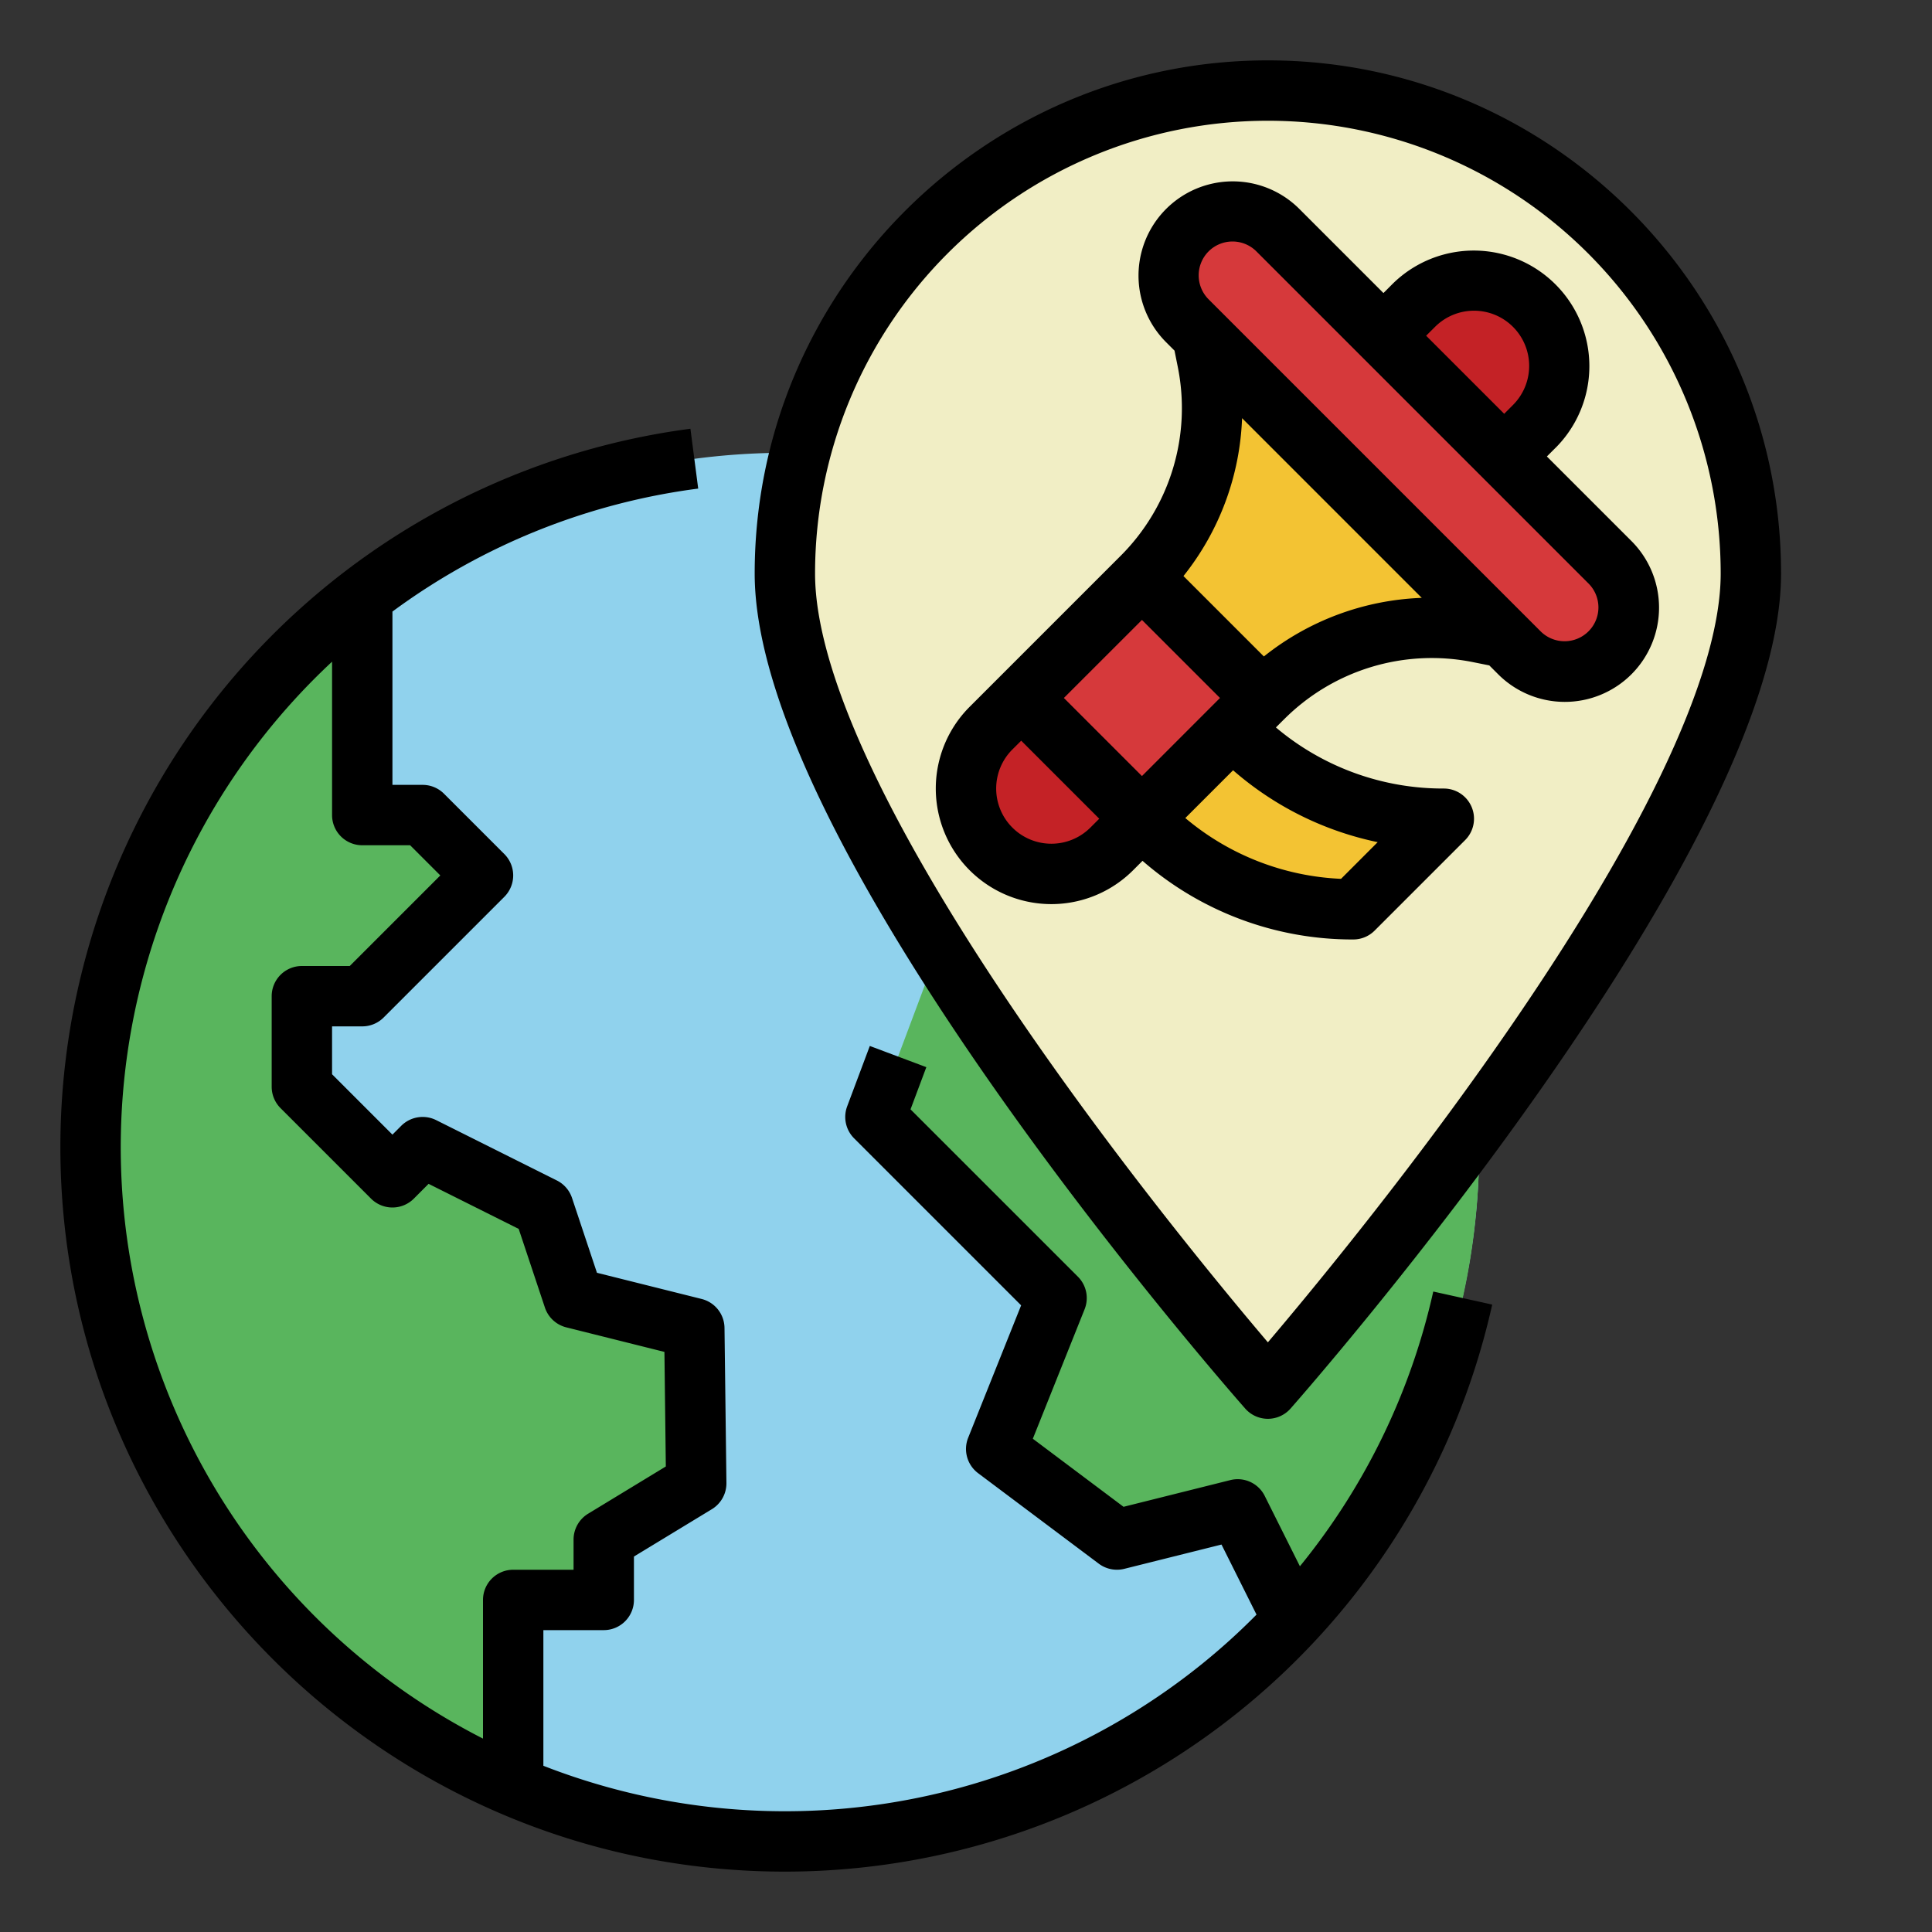
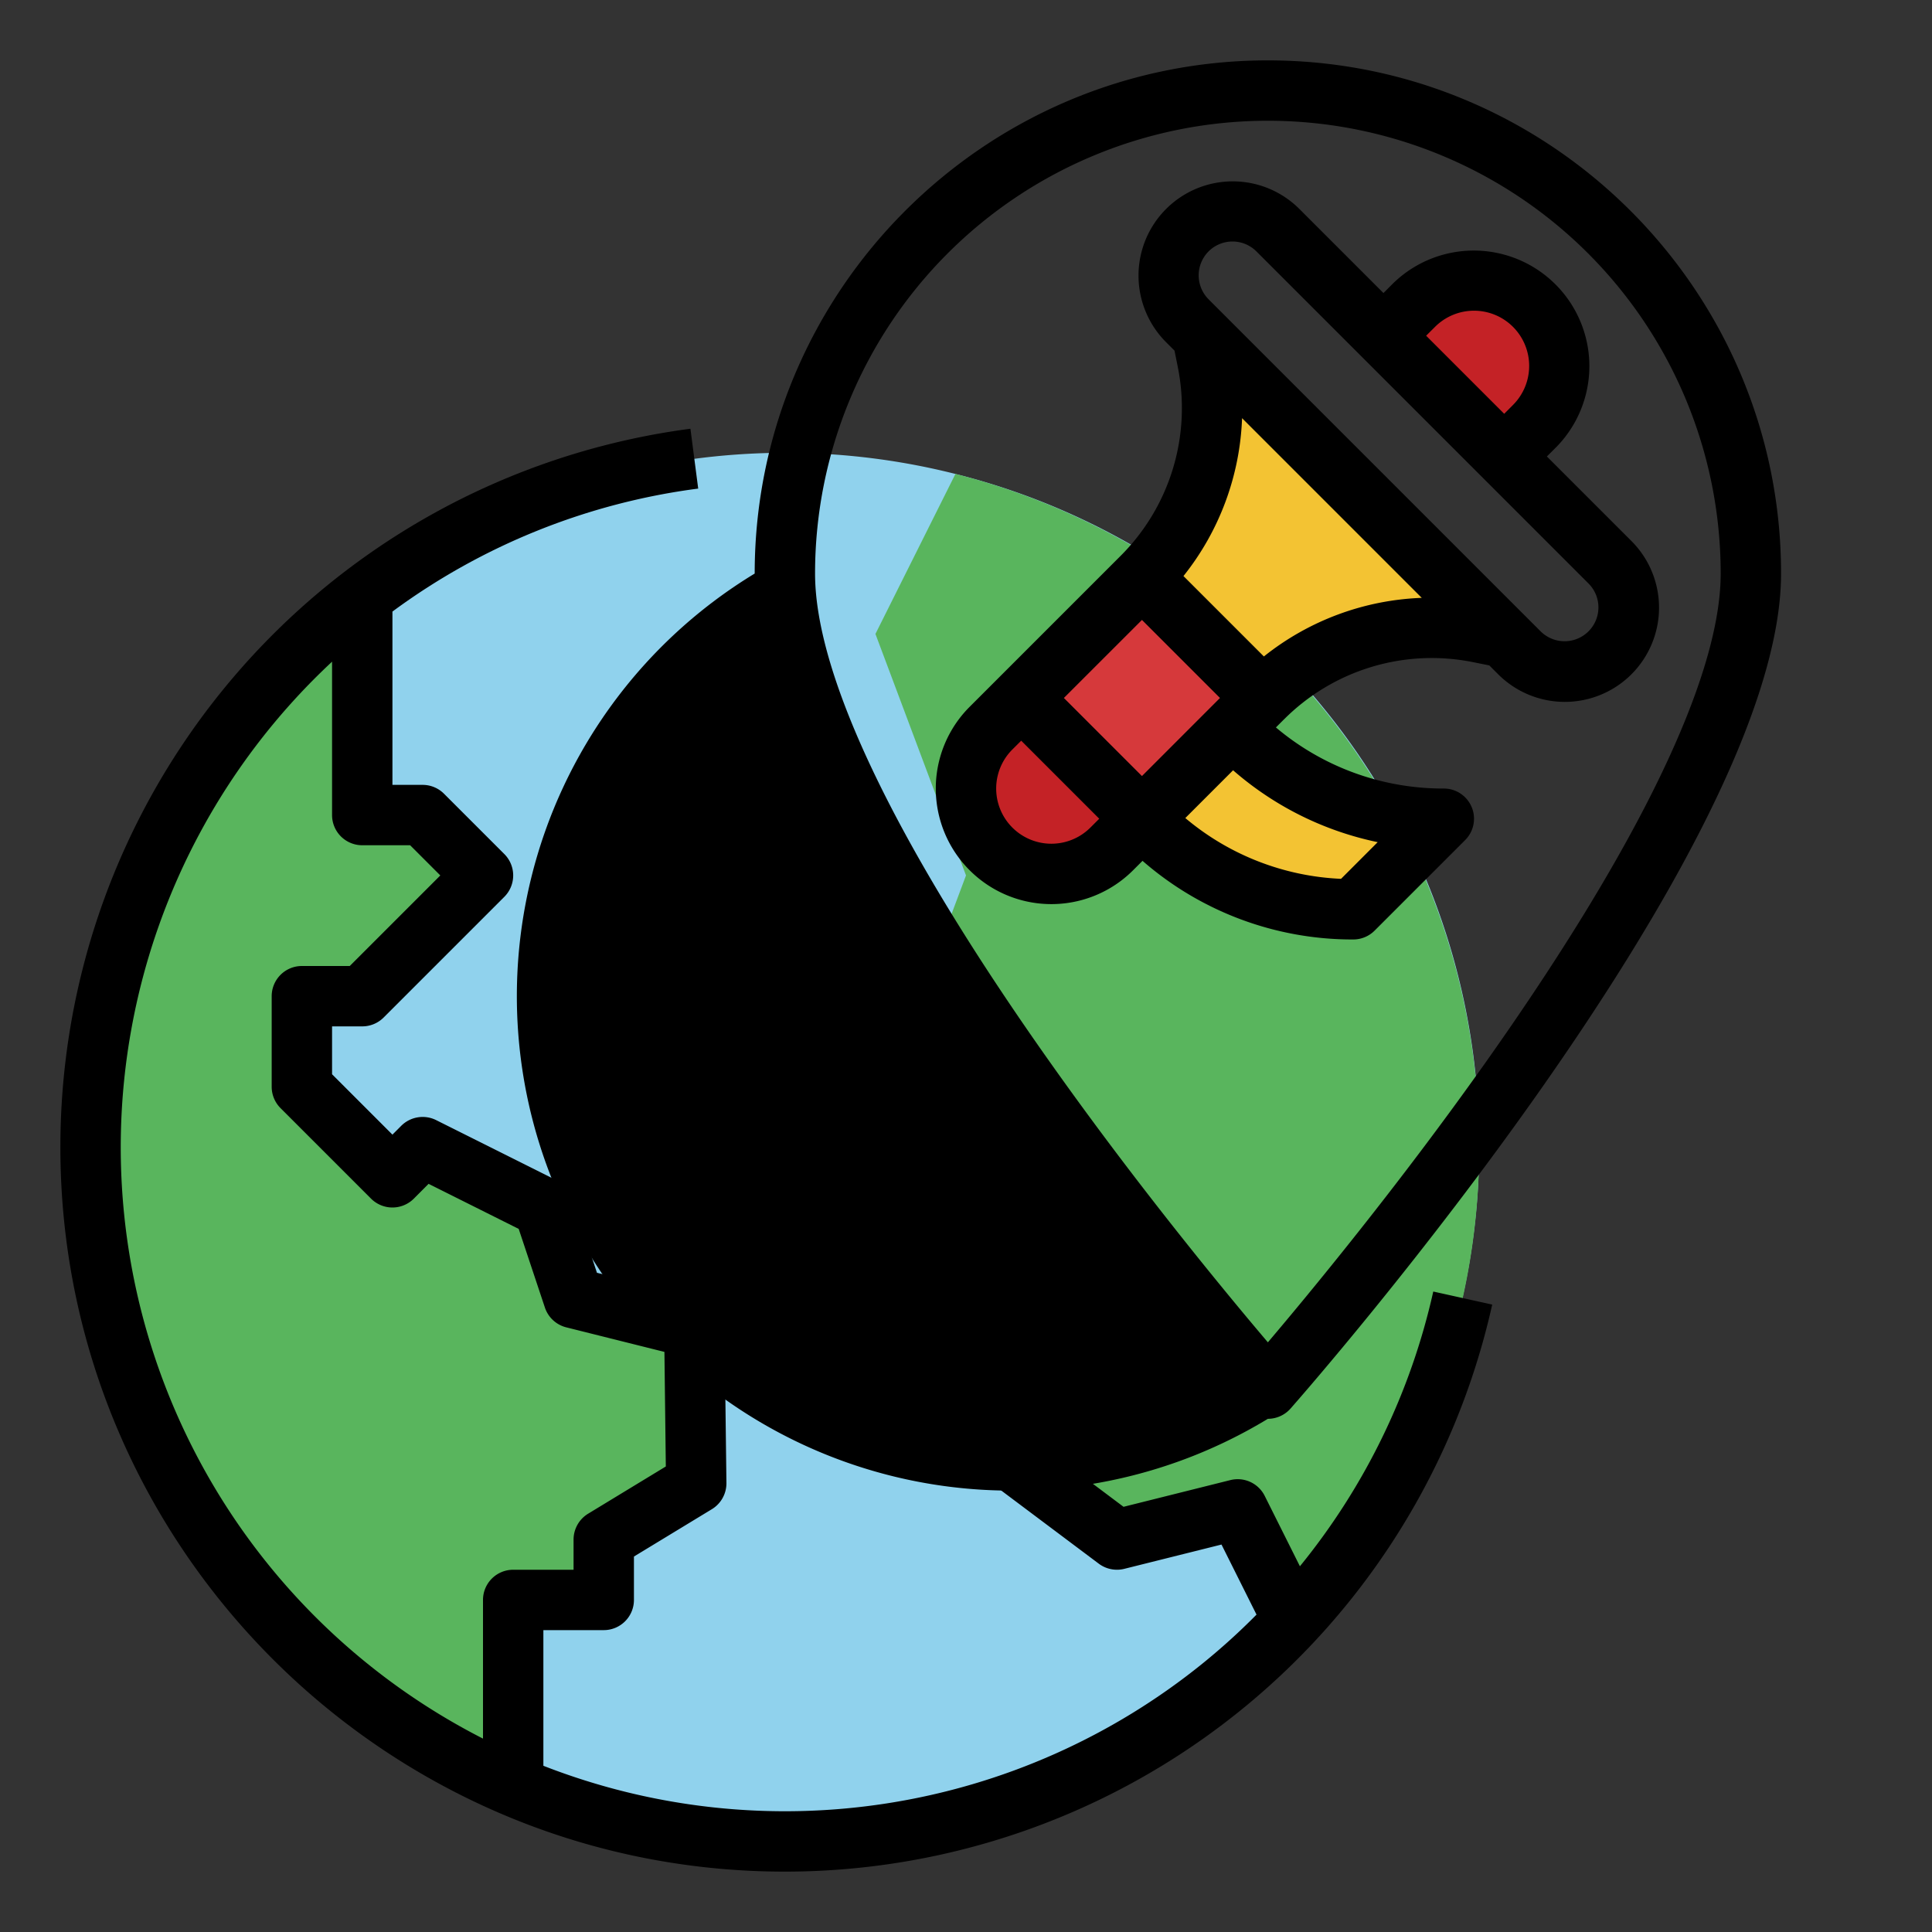
<svg xmlns="http://www.w3.org/2000/svg" viewBox="0 0 512 512" width="46" height="46">
  <rect x="0" y="0" width="512" height="512" fill="#333333" stroke="none" />
  <g id="Fill_out_line" data-name="Fill out line">
    <path d="M392,304A183.829,183.829,0,1,1,253.2,125.6,183.409,183.409,0,0,1,392,304Z" style="fill:#90d2ed" />
    <path d="M184.51,393.1,160,408v16H136v40l-8.35,5.57A184.04,184.04,0,0,1,96,158.01V216h16l16,16L96,264H80v24l24,24,8-8,32,16,8,24,32,8Z" style="fill:#59b55d" />
    <path d="M392,304a183.409,183.409,0,0,1-49.32,125.37L328,400l-32,8-32-24,16-40-48-48,24-64-24-64,21.2-42.4A184.062,184.062,0,0,1,392,304Z" style="fill:#59b55d" />
-     <path d="M464,152a128,128,0,0,0-256,0c0,70.692,128,216,128,216S464,222.692,464,152Z" style="fill:#f1eec5" />
    <path d="M334.63,184.97l-40,40a22.627,22.627,0,1,1-32-32l40-40Z" style="fill:#d6393b" />
    <path d="M302.628,216.972,294.63,224.97a22.627,22.627,0,1,1-32-32l7.998-7.998Z" style="fill:#c42226" />
    <path d="M302.627,216.971,304,218.343a77.255,77.255,0,0,0,54.627,22.627h0l24-24h0A77.255,77.255,0,0,1,328,194.343l-1.373-1.373Z" style="fill:#f3c333" />
    <path d="M334.627,184.971l0,0a63.419,63.419,0,0,1,57.282-17.344l6.718,1.344-80-80,1.344,6.718a63.419,63.419,0,0,1-17.344,57.282l0,0Z" style="fill:#f3c333" />
-     <rect x="353.657" y="37.775" width="33.941" height="158.392" rx="16.971" ry="16.971" transform="translate(25.844 296.333) rotate(-45)" style="fill:#d6393b" />
    <path d="M406.627,112.971l-8,8-32-32,8-8a22.627,22.627,0,0,1,32,0l0,0A22.627,22.627,0,0,1,406.627,112.971Z" style="fill:#c42226" />
    <path d="M344.49,415.08l-9.33-18.66a8.007,8.007,0,0,0-9.1-4.18L297.75,399.32l-24.04-18.04,13.72-34.31a8.009,8.009,0,0,0-1.77-8.63l-44.36-44.35L245.49,282.81l-14.98-5.62-6,16a8.005,8.005,0,0,0,1.83,8.47l44.27,44.27-14.04,35.1a8.009,8.009,0,0,0,2.63,9.37l32,24a8.031,8.031,0,0,0,6.74,1.36l25.77-6.44,9.28,18.57a173.285,173.285,0,0,1-14.11,12.8A176.016,176.016,0,0,1,144,467.95V432h16a7.998,7.998,0,0,0,8-8V412.5l20.67-12.56A8.03,8.03,0,0,0,192.51,393L192,351.9a8.001,8.001,0,0,0-6.06-7.66L158.2,337.3l-6.61-19.83a8.008,8.008,0,0,0-4.01-4.63l-32-16a8.035,8.035,0,0,0-9.24,1.5L104,300.69l-16-16V272h8a8.007,8.007,0,0,0,5.66-2.34l32-32a8.015,8.015,0,0,0,0-11.32l-16-16A8.007,8.007,0,0,0,112,208h-8V162.07A174.279,174.279,0,0,1,185.03,129.48L182.97,113.62A192.029,192.029,0,0,0,16,304c0,105.87,86.13,192,192,192A192.085,192.085,0,0,0,395.45,345.73l-15.62-3.46A176.101,176.101,0,0,1,344.49,415.08ZM128,424v36.75A175.89,175.89,0,0,1,88,175.35V216a7.998,7.998,0,0,0,8,8h12.69l8,8-24,24H80a7.998,7.998,0,0,0-8,8v24a8.008,8.008,0,0,0,2.34,5.66l24,24a8.016,8.016,0,0,0,11.32,0l3.92-3.93L137.46,325.67l6.95,20.86a8.017,8.017,0,0,0,5.65,5.23l26.02,6.51.37,30.36-20.61,12.53A8.034,8.034,0,0,0,152,408v8H136A7.998,7.998,0,0,0,128,424Z" />
-     <path d="M336,376a8.006,8.006,0,0,0,6-2.71c5.31-6.03,130-148.41,130-221.29,0-74.99-61.01-136-136-136S200,77.01,200,152c0,72.88,124.69,215.26,130,221.29A8.006,8.006,0,0,0,336,376ZM216,152a120,120,0,0,1,240,0c0,27.22-21.59,72.09-62.45,129.77C370.27,314.65,346.73,343.09,336,355.73c-10.72-12.62-34.2-40.99-57.47-73.85C237.62,224.15,216,179.24,216,152Z" />
+     <path d="M336,376a8.006,8.006,0,0,0,6-2.71c5.31-6.03,130-148.41,130-221.29,0-74.99-61.01-136-136-136S200,77.01,200,152A8.006,8.006,0,0,0,336,376ZM216,152a120,120,0,0,1,240,0c0,27.22-21.59,72.09-62.45,129.77C370.27,314.65,346.73,343.09,336,355.73c-10.72-12.62-34.2-40.99-57.47-73.85C237.62,224.15,216,179.24,216,152Z" />
    <path d="M364.28,246.63l24-24A7.999,7.999,0,0,0,382.63,208.97a68.652,68.652,0,0,1-44.5-16.19l2.06-2.06a.392.392,0,0,0,.09-.09H340.29A55.303,55.303,0,0,1,390.34,175.47l4.34.87,2.29,2.29a24.972,24.972,0,1,0,35.311-35.32L409.94,120.97l2.34-2.34H412.29a30.632,30.632,0,0,0-43.32-43.32l-2.34,2.35L344.28,55.31a24.972,24.972,0,0,0-35.311,35.32l2.29,2.29.87,4.34a55.309,55.309,0,0,1-15.16,50.05l-40,40a30.628,30.628,0,1,0,43.311,43.32l2.5-2.5A84.62,84.62,0,0,0,358.63,248.97,7.986,7.986,0,0,0,364.28,246.63Zm16.01-160a14.606,14.606,0,0,1,20.68,0,14.642,14.642,0,0,1,0,20.68l-2.34,2.35L377.94,88.97Zm-60.01-20a8.968,8.968,0,0,1,12.689,0l88,88a8.956,8.956,0,0,1,0,12.68,8.98,8.98,0,0,1-12.689,0l-88-88A8.987,8.987,0,0,1,320.28,66.63Zm8.88,44.19,47.62,47.62a71.222,71.222,0,0,0-41.84,15.53l-21.31-21.31A71.22,71.22,0,0,0,329.16,110.82Zm-40.19,108.49a14.626,14.626,0,0,1-20.689-20.68l2.35-2.34L291.31,216.97Zm13.66-13.65L281.94,184.97,302.63,164.29,323.31,184.97ZM314.12,216.79l12.66-12.66a84.396,84.396,0,0,0,38.32,19.05l-9.71,9.72A68.677,68.677,0,0,1,314.12,216.79Z" />
  </g>
</svg>